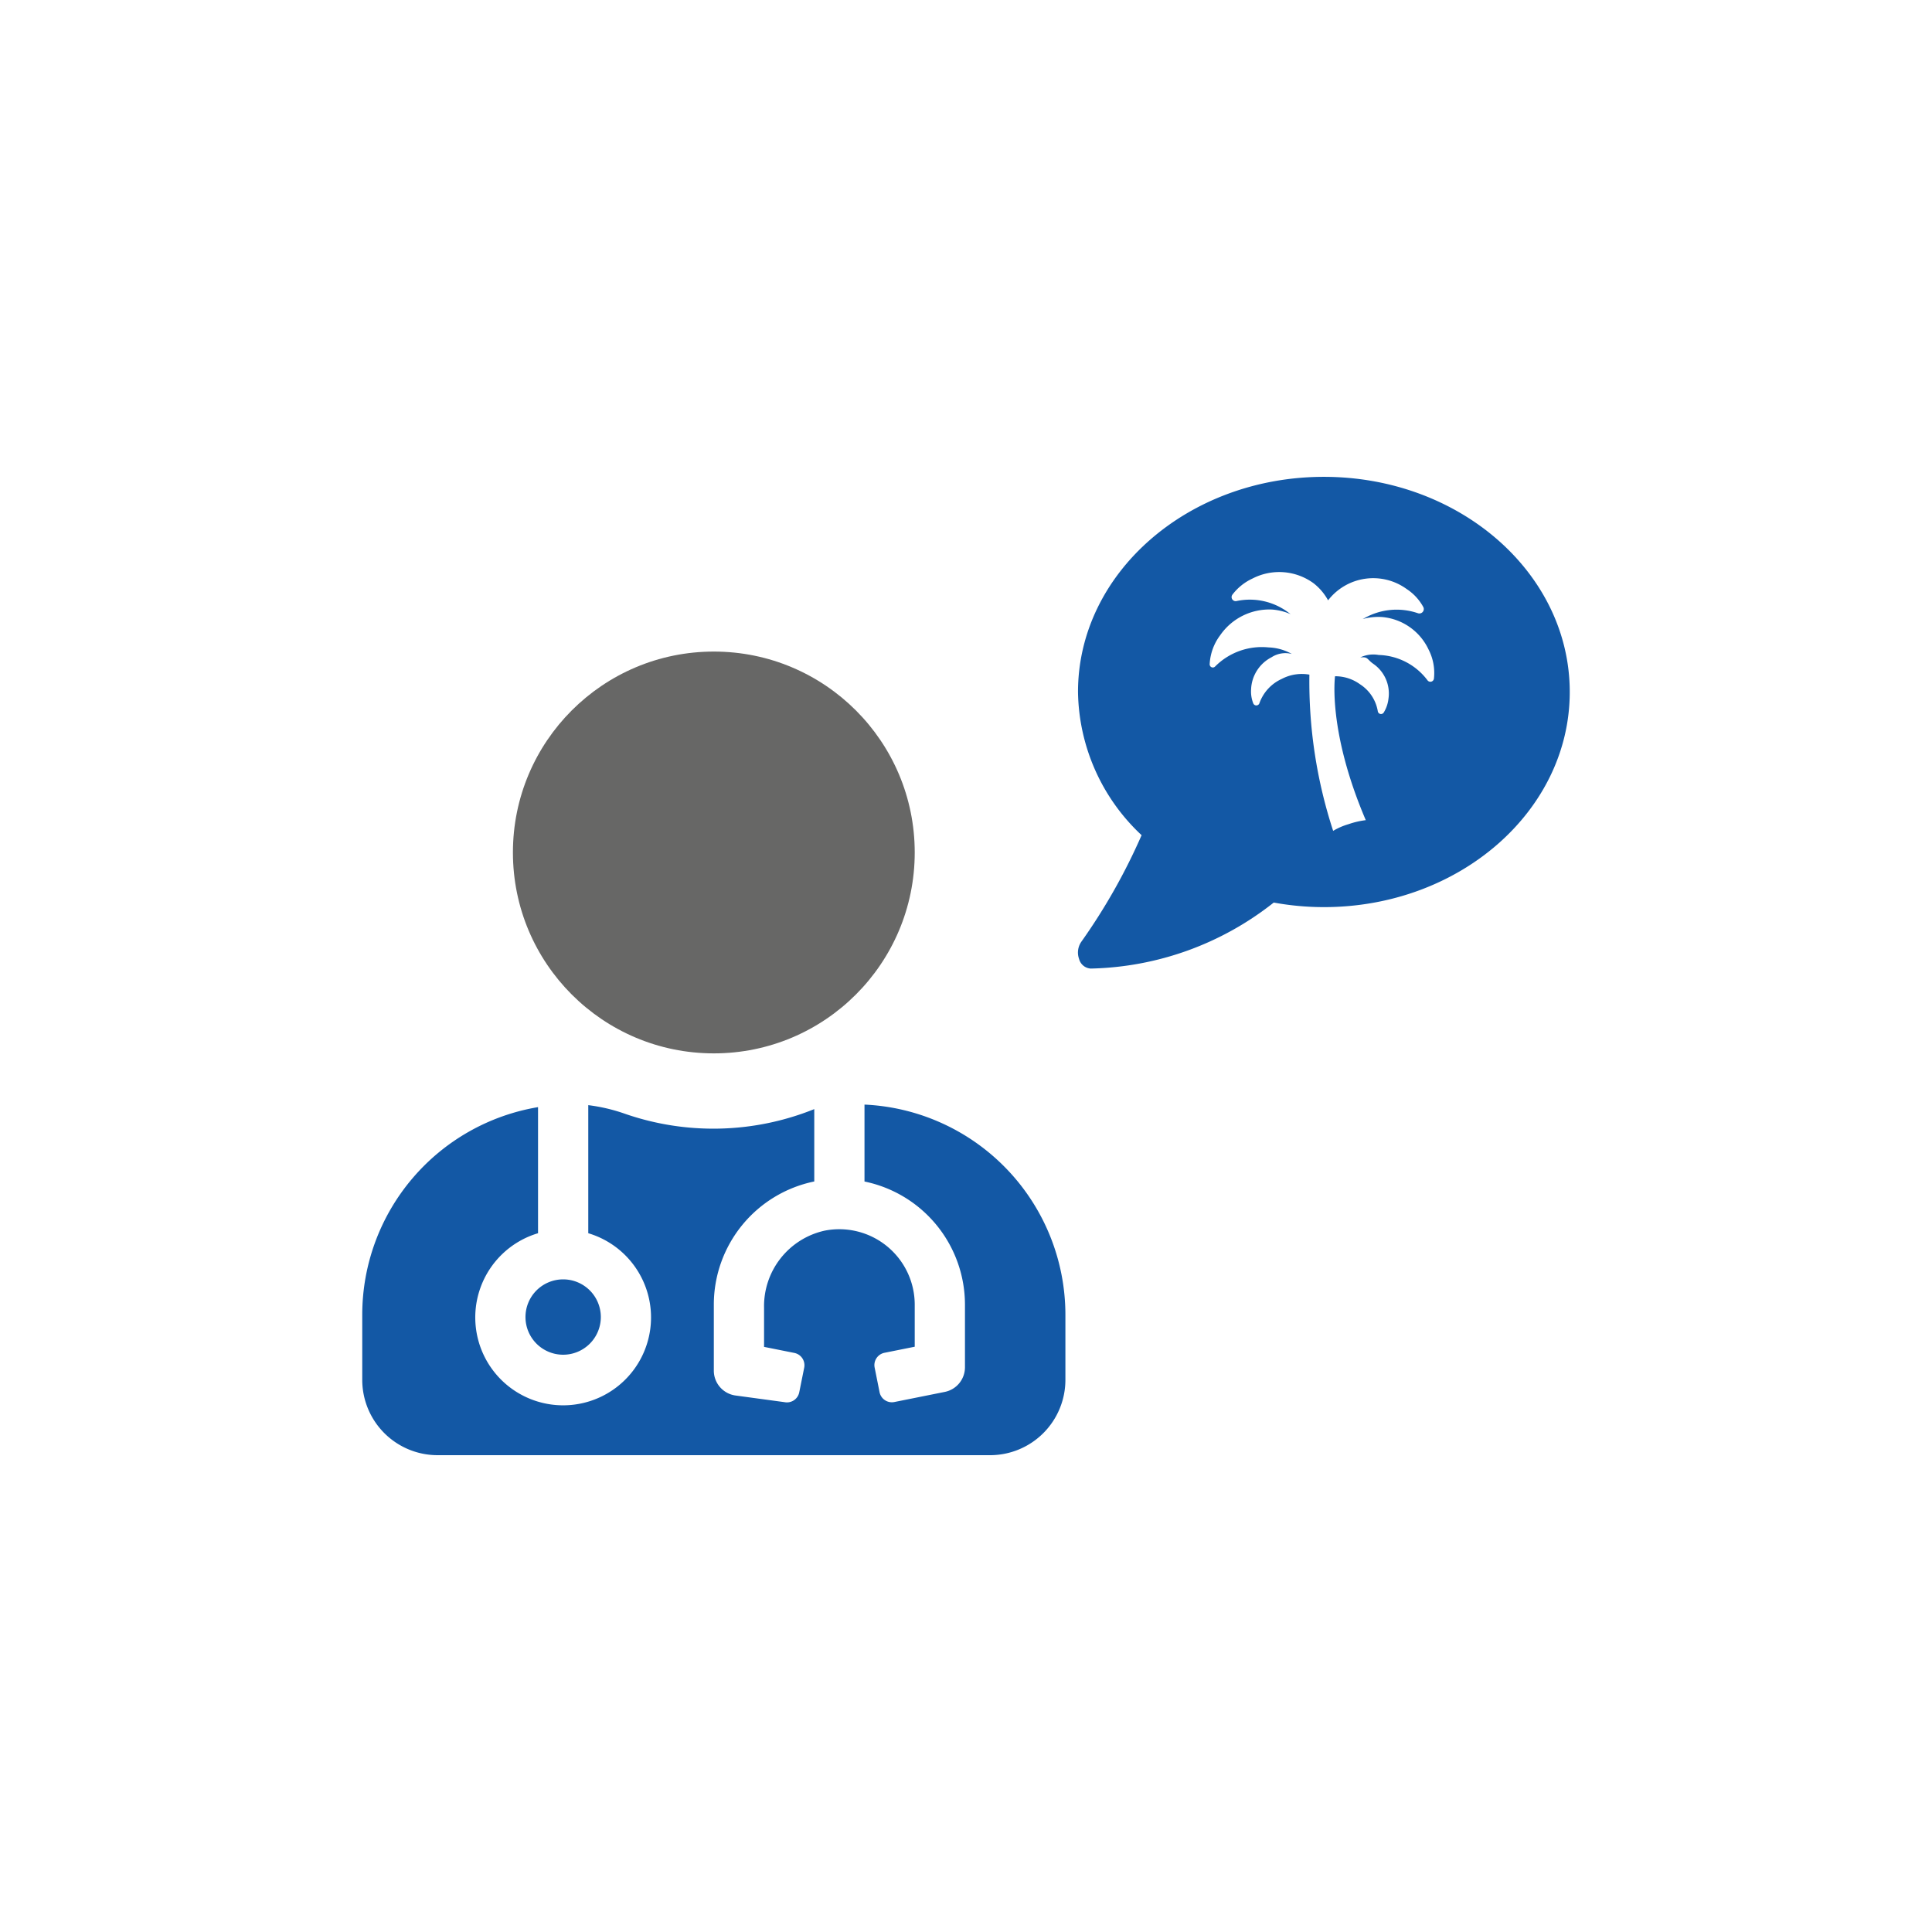
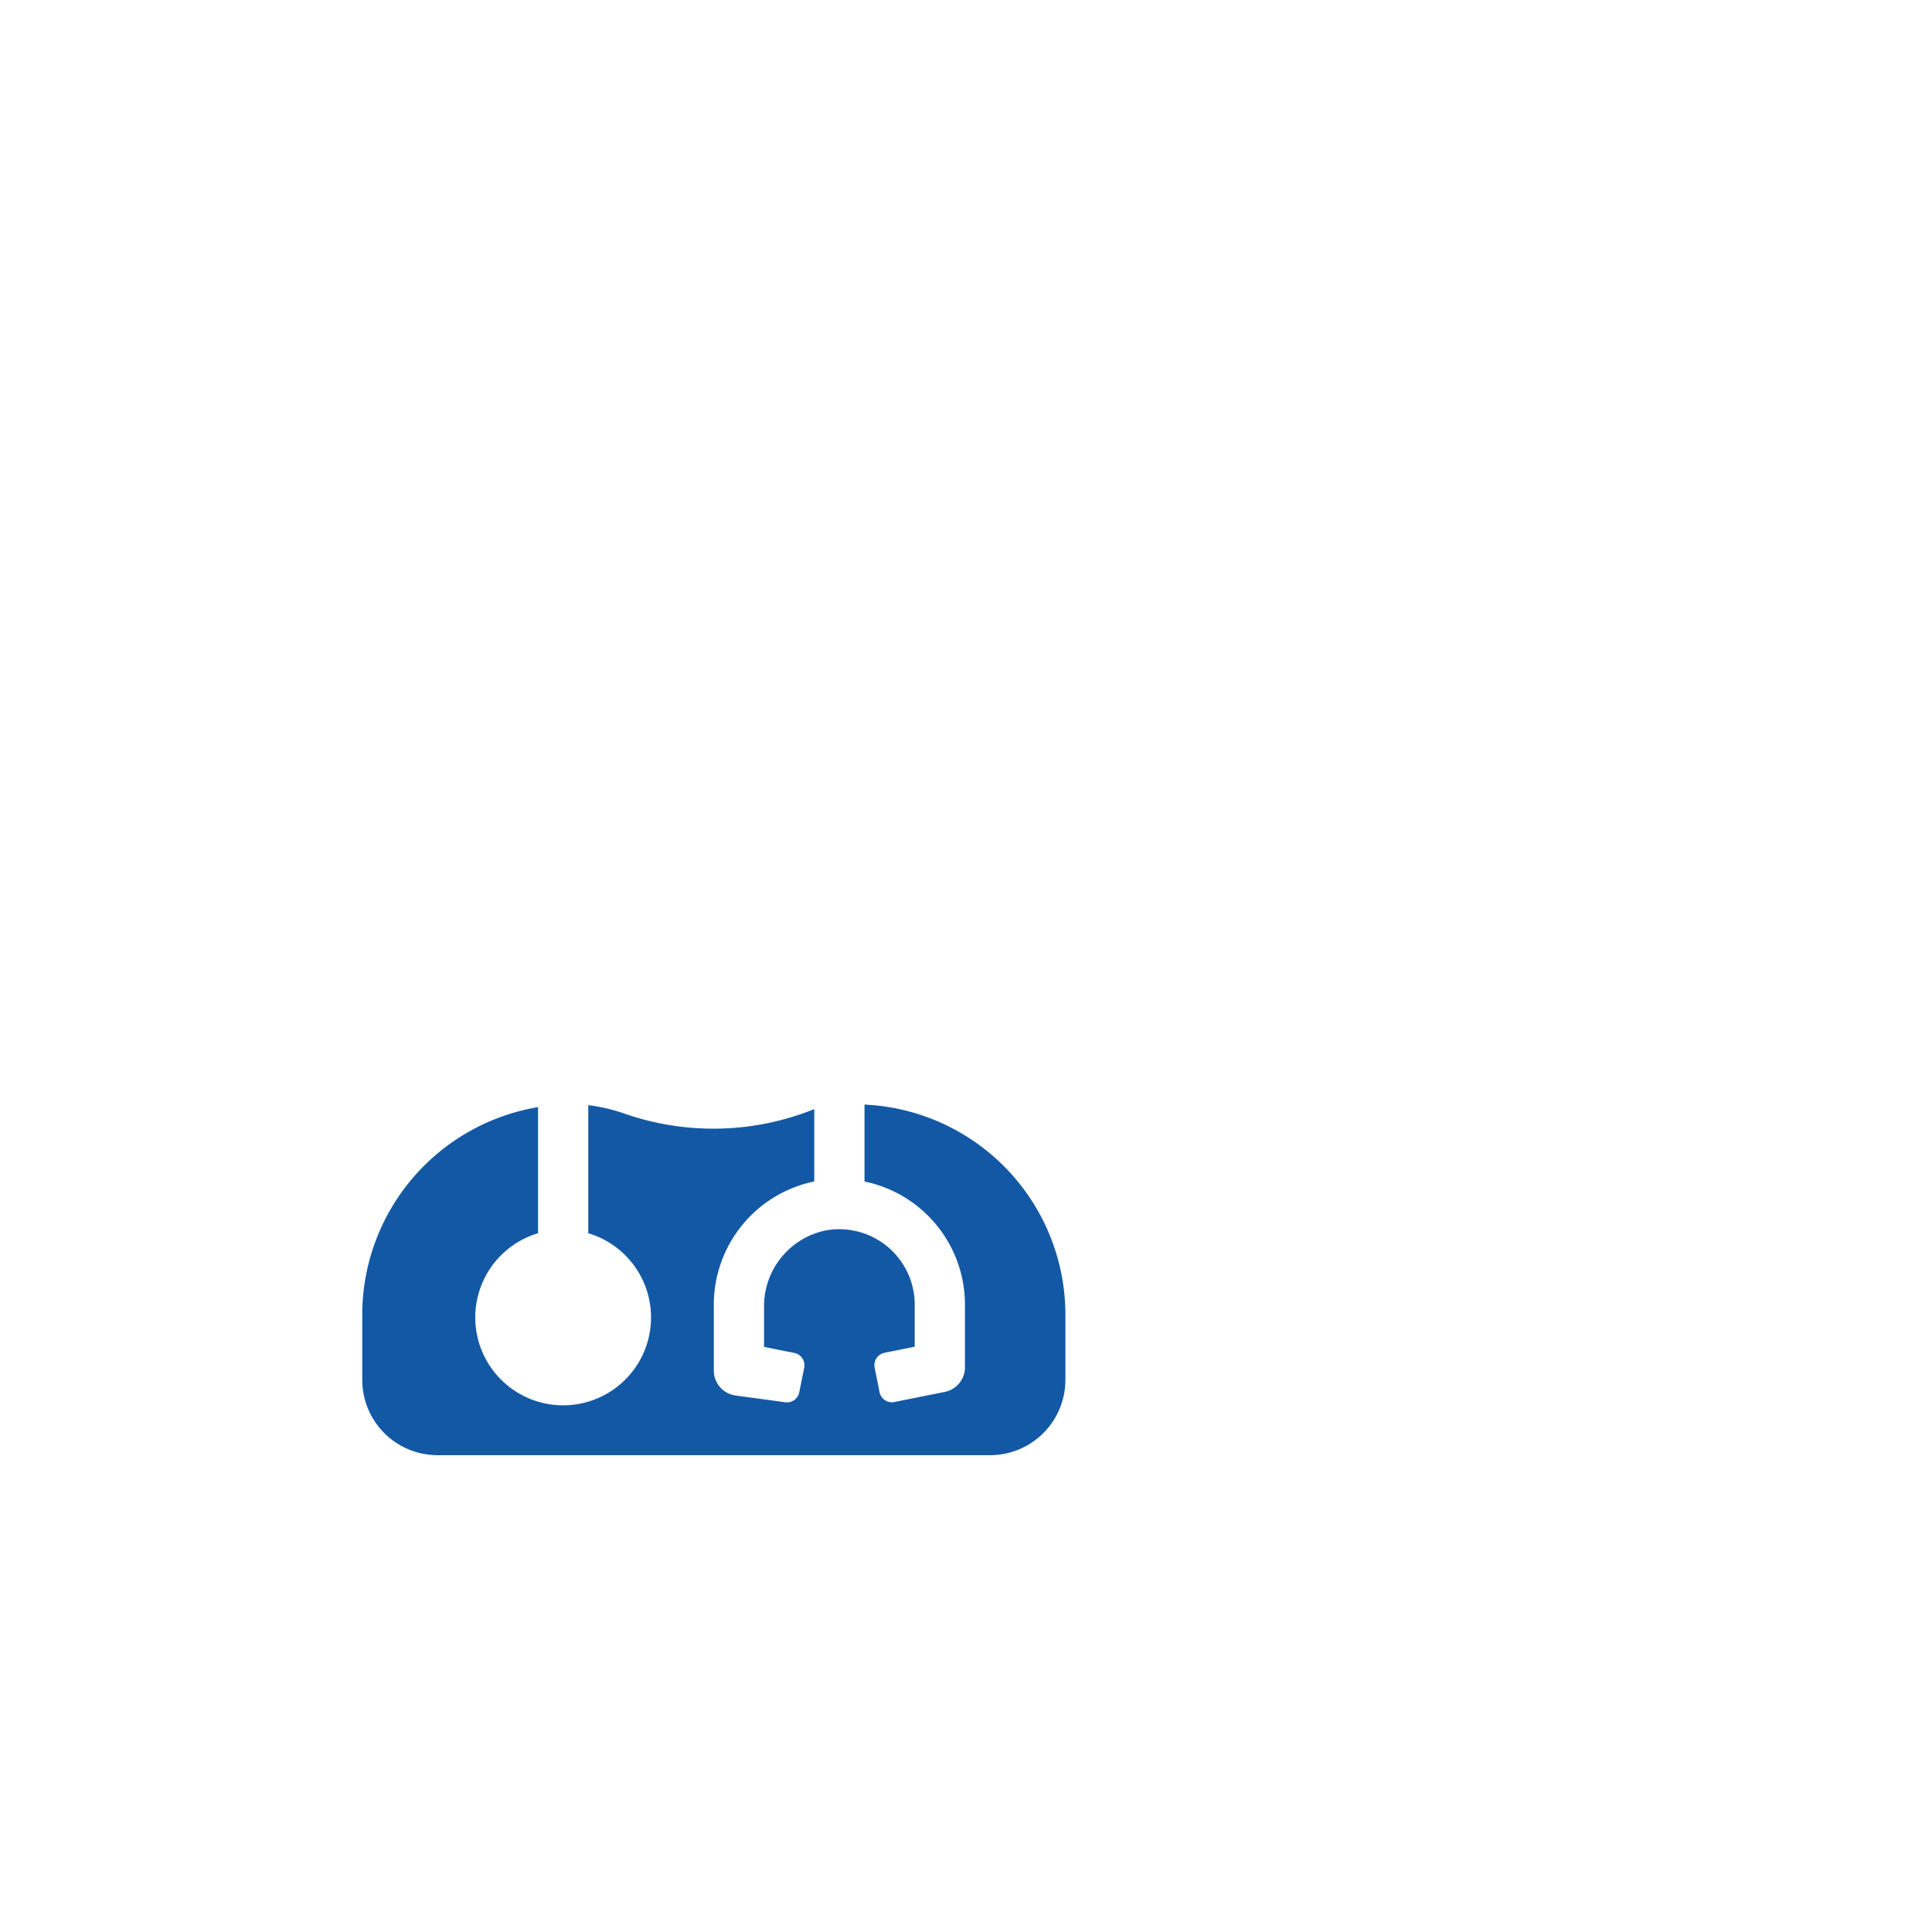
<svg xmlns="http://www.w3.org/2000/svg" id="Ebene_1" data-name="Ebene 1" width="80" height="80" viewBox="0 0 80 80">
  <defs>
    <style>
      .cls-1 {
        fill: #1358a5;
      }

      .cls-2 {
        fill: #676766;
      }
    </style>
  </defs>
  <g>
-     <path class="cls-1" d="M54.819,19.745c-5.623,0-10.181,3.989-10.181,8.908A8.266,8.266,0,0,0,47.271,34.583a24.808,24.808,0,0,1-2.489,4.404.784.784,0,0,0-.1.721.531.531,0,0,0,.486.398A12.63,12.63,0,0,0,52.743,37.373a11.593,11.593,0,0,0,2.076.189c5.623,0,10.181-3.989,10.181-8.909S60.442,19.745,54.819,19.745Zm4.557,8.355a.148.148,0,0,1-.266.07,2.617,2.617,0,0,0-2.023-1.049,1.254,1.254,0,0,0-.762.102c.339-.037.265.08.565.282a1.492,1.492,0,0,1,.603,1.431,1.381,1.381,0,0,1-.193.564.134.134,0,0,1-.247-.042,1.652,1.652,0,0,0-.741-1.126,1.742,1.742,0,0,0-1.032-.33c.004.007-.32,2.226,1.274,5.959a3.402,3.402,0,0,0-.712.166,2.71,2.71,0,0,0-.639.277,19.889,19.889,0,0,1-.984-6.469,1.783,1.783,0,0,0-1.141.176,1.746,1.746,0,0,0-.928,1.007.136.136,0,0,1-.254.009,1.332,1.332,0,0,1-.091-.58,1.562,1.562,0,0,1,.848-1.332,1.055,1.055,0,0,1,.839-.136,2.097,2.097,0,0,0-.966-.271,2.726,2.726,0,0,0-2.208.788.131.131,0,0,1-.228-.095,2.176,2.176,0,0,1,.431-1.191A2.473,2.473,0,0,1,52.674,25.24a2.348,2.348,0,0,1,.767.191c-.019-.015-.039-.03-.059-.044a2.661,2.661,0,0,0-2.184-.498.168.168,0,0,1-.167-.265,2.198,2.198,0,0,1,.83-.667,2.413,2.413,0,0,1,2.527.191,2.279,2.279,0,0,1,.605.711,2.361,2.361,0,0,1,3.255-.468,2.086,2.086,0,0,1,.69.749.183.183,0,0,1-.223.253,2.714,2.714,0,0,0-2.223.206c-.023.011-.045.023-.066.035a2.403,2.403,0,0,1,.792-.085,2.352,2.352,0,0,1,1.938,1.351A2.118,2.118,0,0,1,59.376,28.1Z" />
    <g>
-       <circle class="cls-2" cx="29.558" cy="35.299" r="8.319" />
      <path class="cls-1" d="M35.797,45.739V48.924a5.208,5.208,0,0,1,4.16,5.092v2.6a1.04,1.04,0,0,1-.836,1.02l-2.089.419a.52.52,0,0,1-.611-.407l-.204-1.02a.52.52,0,0,1,.408-.612l1.252-.251V54.016a3.125,3.125,0,0,0-3.741-3.055,3.202,3.202,0,0,0-2.498,3.185v1.625l1.254.251a.52.52,0,0,1,.408.612L33.095,57.653a.52.52,0,0,1-.611.407L30.458,57.785a1.04,1.04,0,0,1-.9-1.036V54.016a5.208,5.208,0,0,1,4.159-5.094V45.926a11.179,11.179,0,0,1-7.891.175,7.241,7.241,0,0,0-1.467-.339v5.303a3.639,3.639,0,1,1-2.08,0V45.844A8.719,8.719,0,0,0,15,54.432v2.704a3.12,3.12,0,0,0,3.119,3.12H40.996a3.12,3.12,0,0,0,3.12-3.12V54.432A8.715,8.715,0,0,0,35.797,45.739Z" />
-       <path class="cls-1" d="M21.759,54.536a1.56,1.56,0,1,0,1.56-1.56A1.56,1.56,0,0,0,21.759,54.536Z" />
    </g>
  </g>
</svg>